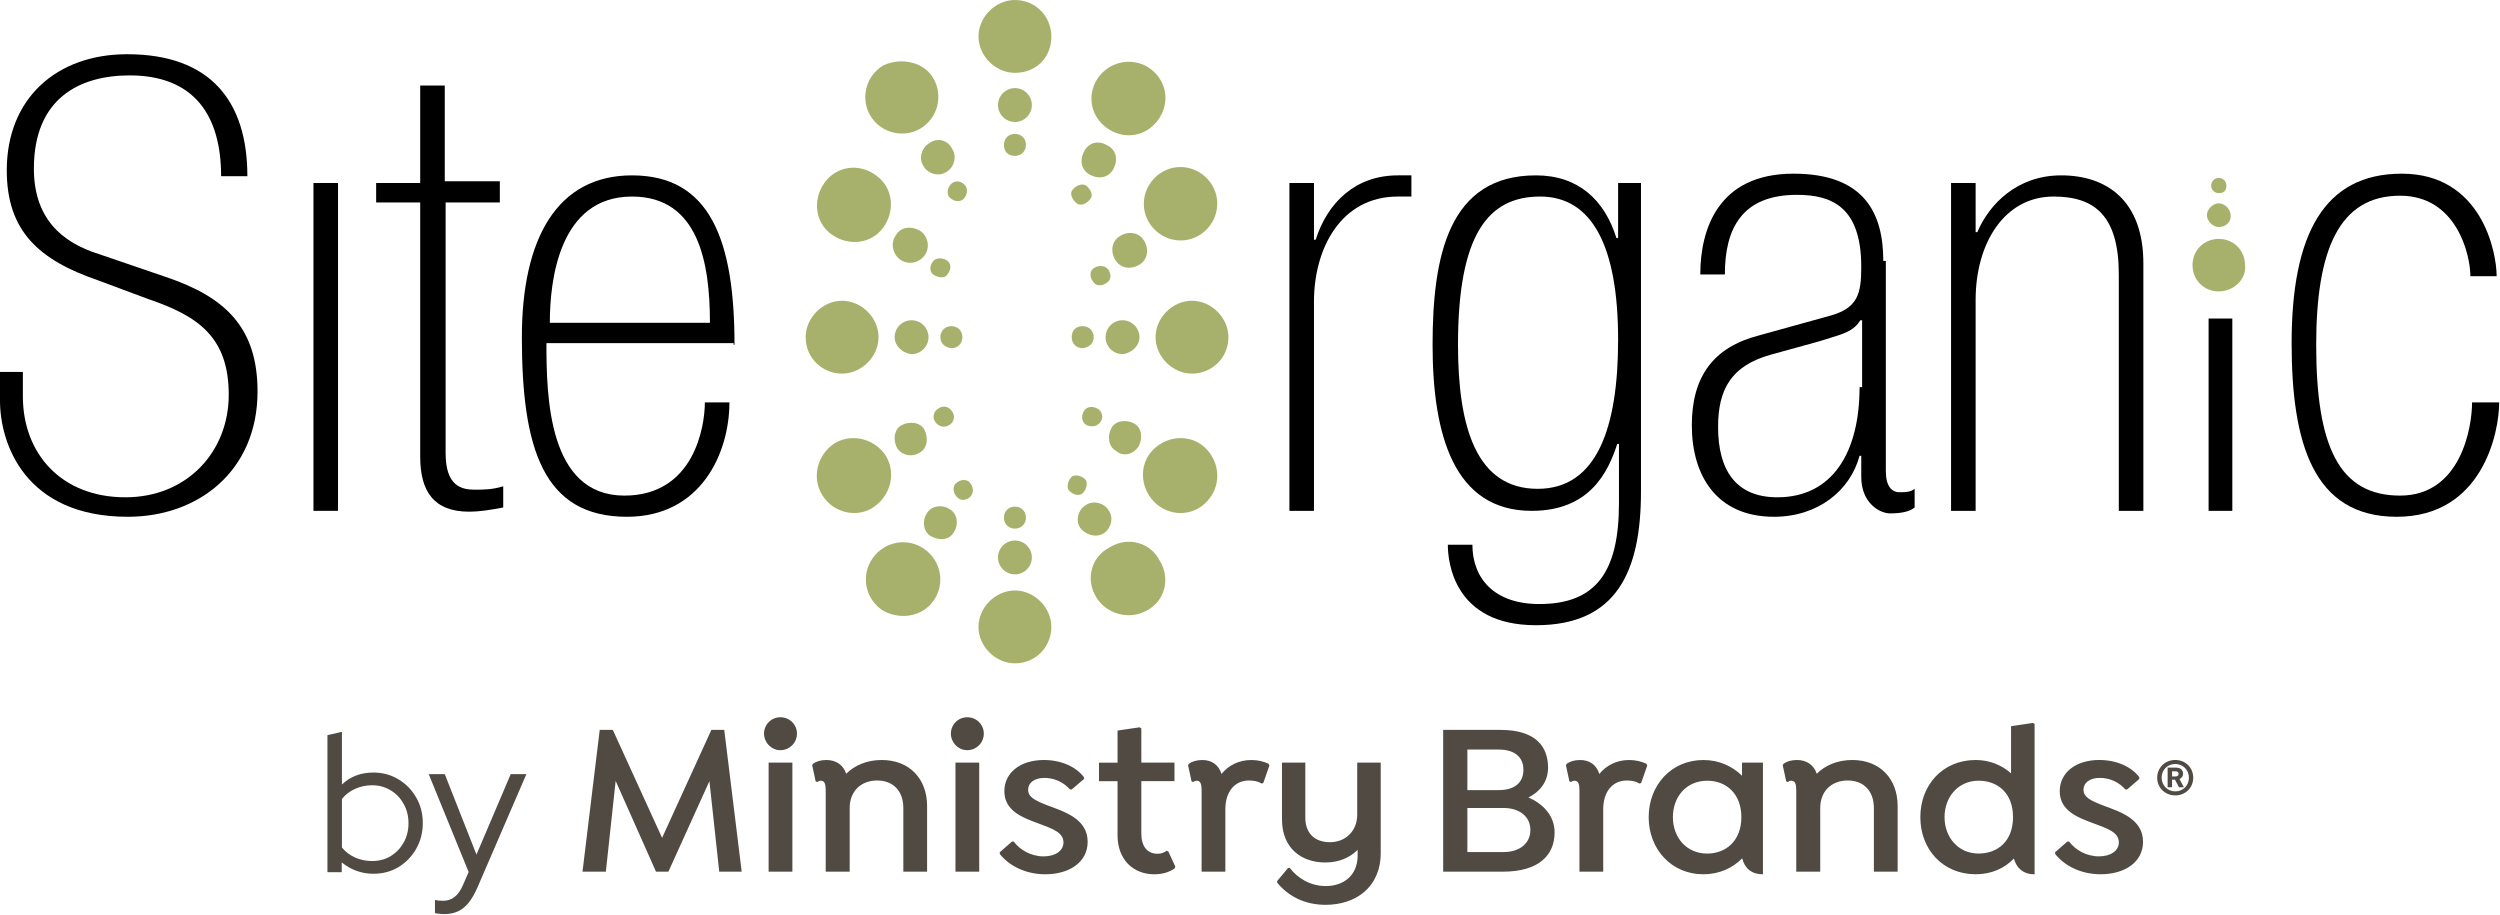
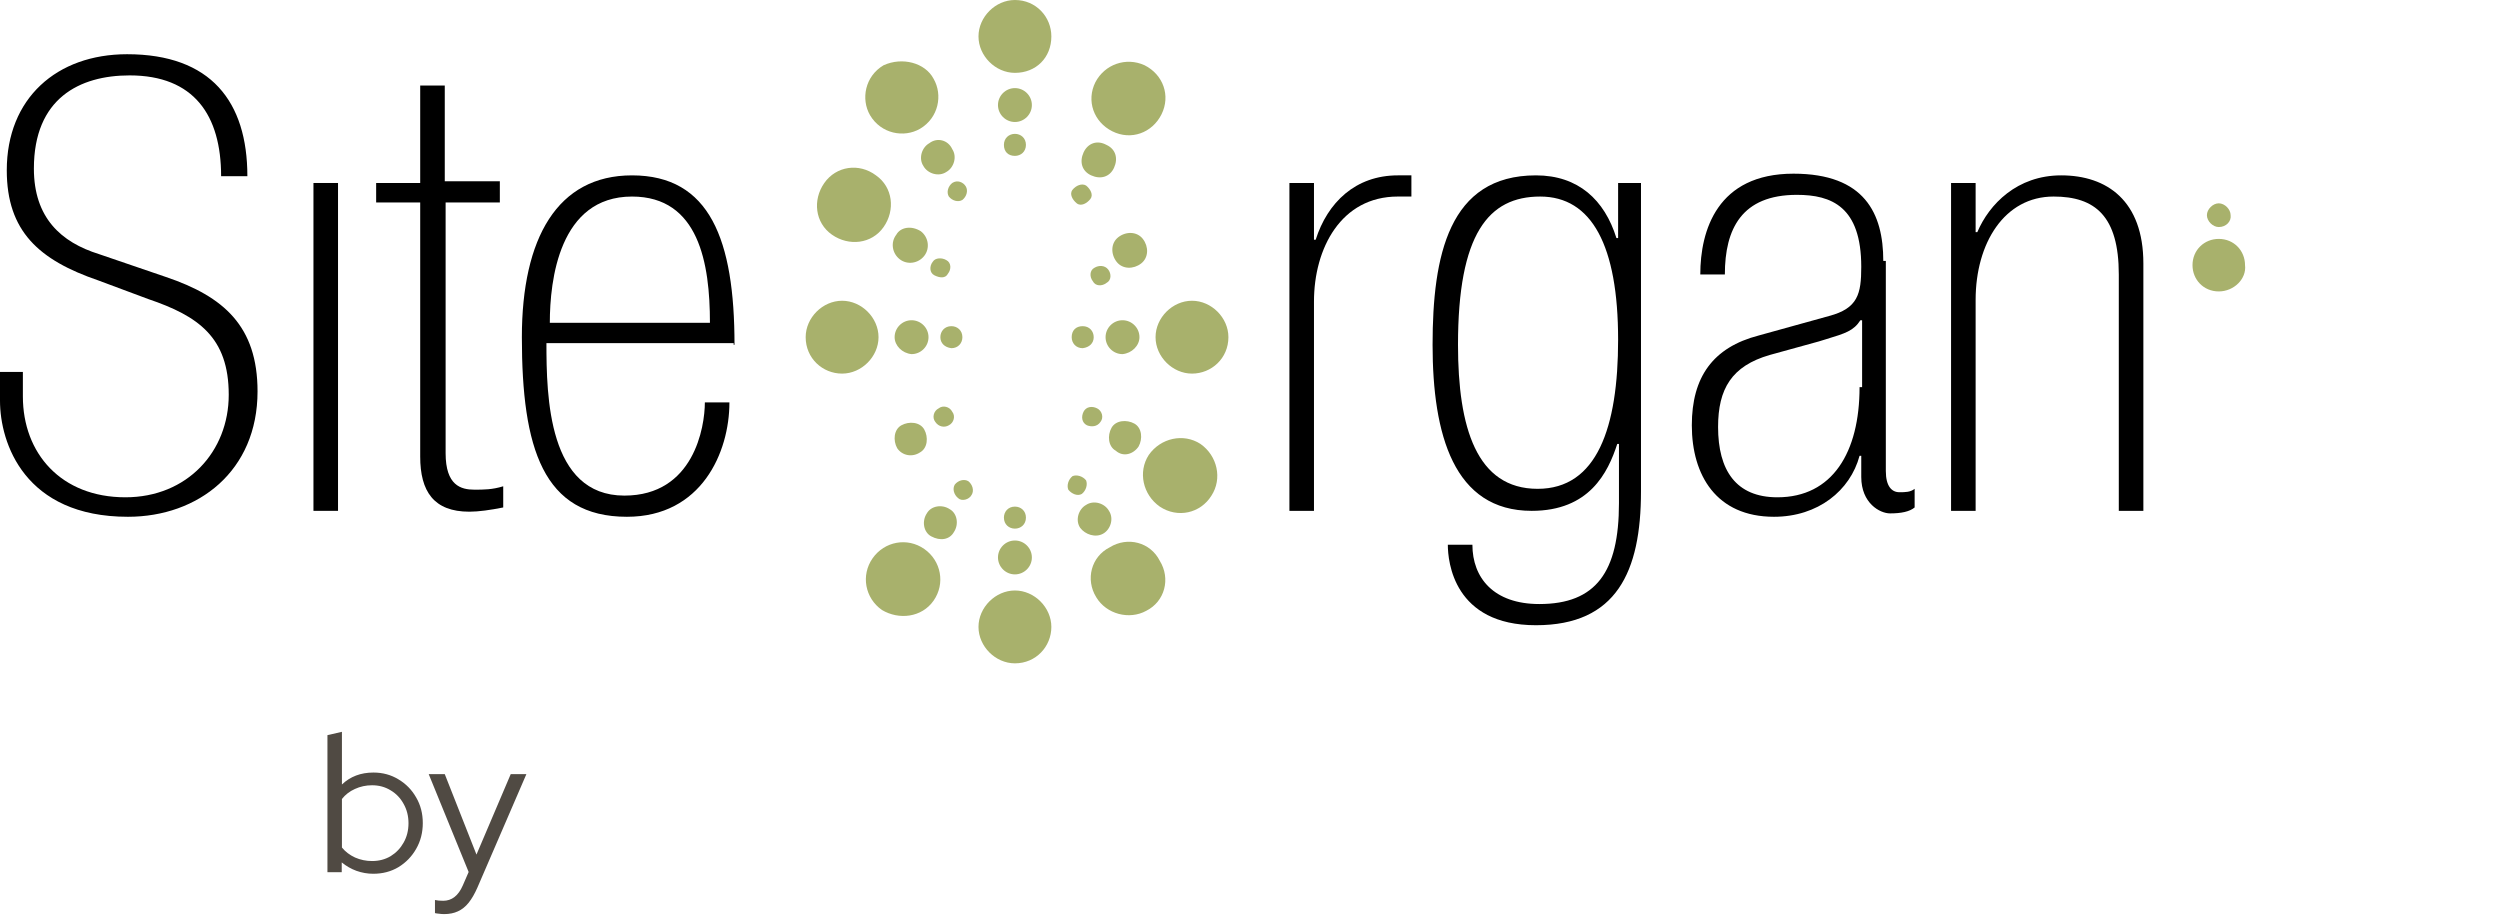
<svg xmlns="http://www.w3.org/2000/svg" width="481" height="176" viewBox="0 0 481 176" fill="none">
  <path d="M195.271 0C191.522 0 188.262 3.26 188.262 7.009C188.262 10.758 191.522 14.018 195.271 14.018C199.346 14.018 202.28 11.084 202.28 7.009C202.28 3.26 199.346 0 195.271 0Z" fill="#A8B16C" />
  <path d="M195.271 16.951C193.478 16.951 192.011 18.418 192.011 20.211C192.011 22.004 193.478 23.471 195.271 23.471C197.064 23.471 198.531 22.004 198.531 20.211C198.531 18.418 197.064 16.951 195.271 16.951Z" fill="#A8B16C" />
  <path d="M195.271 25.754C194.13 25.754 193.152 26.569 193.152 27.873C193.152 29.177 193.967 29.992 195.271 29.992C196.412 29.992 197.39 29.177 197.39 27.873C197.39 26.569 196.412 25.754 195.271 25.754Z" fill="#A8B16C" />
  <path d="M220.21 12.551C223.796 14.344 225.263 18.419 223.47 22.005C221.677 25.59 217.602 27.057 214.016 25.265C210.43 23.471 208.963 19.396 210.756 15.811C212.549 12.388 216.624 10.921 220.21 12.551Z" fill="#A8B16C" />
  <path d="M212.875 27.873C214.668 28.688 215.157 30.481 214.342 32.274C213.527 34.067 211.734 34.556 209.941 33.741C208.148 32.926 207.659 31.133 208.474 29.34C209.289 27.547 211.082 26.895 212.875 27.873Z" fill="#A8B16C" />
  <path d="M208.963 35.697C209.778 36.349 210.43 37.489 209.778 38.304C209.126 39.12 207.985 39.772 207.17 39.12C206.355 38.468 205.703 37.327 206.355 36.512C207.007 35.697 208.148 35.208 208.963 35.697Z" fill="#A8B16C" />
  <path d="M170.006 12.551C166.42 14.67 165.605 19.07 167.398 22.168C169.517 25.753 173.918 26.568 177.015 24.776C180.601 22.657 181.416 18.256 179.623 15.159C177.993 12.062 173.592 10.921 170.006 12.551Z" fill="#A8B16C" />
  <path d="M178.808 27.547C177.341 28.362 176.689 30.481 177.667 31.948C178.482 33.415 180.601 34.066 182.068 33.089C183.535 32.274 184.187 30.155 183.209 28.688C182.394 26.895 180.275 26.406 178.808 27.547Z" fill="#A8B16C" />
  <path d="M183.209 35.207C182.394 35.859 182.068 37 182.557 37.815C183.209 38.63 184.35 38.956 185.165 38.467C185.98 37.815 186.306 36.674 185.817 35.859C185.328 35.044 184.187 34.555 183.209 35.207Z" fill="#A8B16C" />
  <path d="M195.271 127.627C191.522 127.627 188.262 124.367 188.262 120.618C188.262 116.869 191.522 113.609 195.271 113.609C199.02 113.609 202.28 116.869 202.28 120.618C202.28 124.367 199.346 127.627 195.271 127.627Z" fill="#A8B16C" />
  <path d="M195.271 110.512C193.478 110.512 192.011 109.045 192.011 107.252C192.011 105.459 193.478 103.992 195.271 103.992C197.064 103.992 198.531 105.459 198.531 107.252C198.531 109.045 197.064 110.512 195.271 110.512Z" fill="#A8B16C" />
  <path d="M195.271 101.71C194.13 101.71 193.152 100.895 193.152 99.591C193.152 98.45 193.967 97.472 195.271 97.472C196.412 97.472 197.39 98.287 197.39 99.591C197.39 100.895 196.412 101.71 195.271 101.71Z" fill="#A8B16C" />
  <path d="M220.536 117.521C224.122 115.728 225.263 111.327 223.144 107.904C221.351 104.318 216.95 103.177 213.527 105.296C209.941 107.089 208.8 111.49 210.919 114.913C212.875 118.173 217.276 119.314 220.536 117.521Z" fill="#A8B16C" />
  <path d="M212.223 102.688C213.69 101.873 214.342 99.754 213.364 98.287C212.549 96.82 210.43 96.168 208.963 97.146C207.496 97.961 206.844 100.08 207.822 101.547C208.8 102.851 210.756 103.503 212.223 102.688Z" fill="#A8B16C" />
  <path d="M208.148 95.028C208.963 94.376 209.289 93.235 208.963 92.42C208.311 91.605 207.17 91.279 206.355 91.605C205.54 92.257 205.214 93.398 205.54 94.213C206.192 95.028 207.333 95.517 208.148 95.028Z" fill="#A8B16C" />
  <path d="M169.681 117.358C166.421 115.076 165.606 110.675 167.888 107.415C170.17 104.155 174.57 103.34 177.83 105.622C181.09 107.904 181.905 112.305 179.623 115.565C177.341 118.825 172.94 119.314 169.681 117.358Z" fill="#A8B16C" />
  <path d="M179.134 103.177C177.667 102.362 177.341 100.243 178.319 98.776C179.134 97.309 181.253 96.983 182.72 97.961C184.187 98.776 184.513 100.895 183.535 102.362C182.72 103.829 180.927 104.155 179.134 103.177Z" fill="#A8B16C" />
  <path d="M184.35 95.843C183.536 95.191 183.21 94.049 183.699 93.234C184.35 92.419 185.491 92.094 186.306 92.582C187.121 93.234 187.447 94.376 186.958 95.191C186.469 96.168 185.002 96.495 184.35 95.843Z" fill="#A8B16C" />
  <path d="M233.087 95.354C235.206 92.094 234.228 87.693 230.968 85.411C227.708 83.292 223.307 84.27 221.025 87.53C218.906 90.79 219.884 95.191 223.144 97.473C226.567 99.754 230.968 98.777 233.087 95.354Z" fill="#A8B16C" />
  <path d="M219.069 85.9C219.884 84.433 219.721 82.314 218.254 81.499C216.787 80.684 214.668 80.847 213.853 82.314C213.038 83.781 213.201 85.9 214.668 86.715C216.135 88.019 218.091 87.367 219.069 85.9Z" fill="#A8B16C" />
  <path d="M211.734 81.173C212.386 80.358 212.06 79.054 211.082 78.565C210.104 78.076 208.963 78.239 208.474 79.217C207.985 80.195 208.148 81.336 209.126 81.825C209.941 82.151 211.082 82.151 211.734 81.173Z" fill="#A8B16C" />
-   <path d="M158.271 95.354C156.152 92.094 157.13 87.693 160.39 85.411C163.65 83.292 168.051 84.27 170.333 87.53C172.452 90.79 171.474 95.191 168.214 97.473C165.117 99.754 160.39 98.777 158.271 95.354Z" fill="#A8B16C" />
  <path d="M172.614 86.226C171.799 84.759 171.962 82.64 173.429 81.825C174.896 81.01 177.015 81.173 177.83 82.64C178.645 84.107 178.482 86.226 177.015 87.04C175.548 88.019 173.592 87.692 172.614 86.226Z" fill="#A8B16C" />
  <path d="M179.95 81.173C179.298 80.358 179.624 79.054 180.602 78.565C181.417 77.913 182.721 78.239 183.21 79.217C183.861 80.032 183.536 81.336 182.558 81.825C181.743 82.314 180.602 82.151 179.95 81.173Z" fill="#A8B16C" />
-   <path d="M232.435 34.556C235.042 37.49 234.716 41.891 231.783 44.498C228.849 47.106 224.448 46.78 221.84 43.846C219.232 40.913 219.558 36.512 222.492 33.904C225.426 31.296 229.827 31.622 232.435 34.556Z" fill="#A8B16C" />
  <path d="M219.884 45.965C221.025 47.432 221.025 49.551 219.558 50.692C218.091 51.833 215.972 51.833 214.831 50.366C213.69 48.899 213.69 46.78 215.157 45.639C216.624 44.498 218.743 44.498 219.884 45.965Z" fill="#A8B16C" />
  <path d="M213.201 51.833C213.853 52.648 213.853 53.952 212.875 54.441C212.06 55.093 210.756 55.093 210.267 54.115C209.615 53.3 209.615 51.996 210.593 51.507C211.408 51.018 212.549 51.018 213.201 51.833Z" fill="#A8B16C" />
  <path d="M158.596 35.208C156.314 38.467 156.803 42.868 160.063 45.15C163.323 47.432 167.724 46.943 170.006 43.683C172.288 40.423 171.799 36.022 168.539 33.74C165.279 31.296 160.878 31.948 158.596 35.208Z" fill="#A8B16C" />
  <path d="M172.451 45.15C171.31 46.617 171.636 48.736 173.103 49.877C174.57 51.018 176.689 50.692 177.83 49.225C178.971 47.758 178.645 45.639 177.178 44.498C175.385 43.357 173.266 43.683 172.451 45.15Z" fill="#A8B16C" />
  <path d="M179.46 50.367C178.808 51.181 178.808 52.486 179.786 52.974C180.764 53.464 181.905 53.627 182.394 52.648C183.046 51.834 183.046 50.529 182.068 50.041C181.253 49.551 179.949 49.551 179.46 50.367Z" fill="#A8B16C" />
  <path d="M236.346 64.873C236.346 61.124 233.086 57.864 229.338 57.864C225.589 57.864 222.329 61.124 222.329 64.873C222.329 68.622 225.589 71.882 229.338 71.882C233.086 71.882 236.346 68.948 236.346 64.873Z" fill="#A8B16C" />
  <path d="M219.232 64.873C219.232 63.08 217.765 61.613 215.972 61.613C214.179 61.613 212.712 63.08 212.712 64.873C212.712 66.666 214.179 68.133 215.972 68.133C217.765 67.97 219.232 66.503 219.232 64.873Z" fill="#A8B16C" />
  <path d="M210.43 64.873C210.43 63.732 209.615 62.754 208.311 62.754C207.007 62.754 206.192 63.569 206.192 64.873C206.192 66.014 207.007 66.992 208.311 66.992C209.615 66.829 210.43 66.014 210.43 64.873Z" fill="#A8B16C" />
  <path d="M155.011 64.873C155.011 61.124 158.271 57.864 162.02 57.864C165.769 57.864 169.029 61.124 169.029 64.873C169.029 68.622 165.769 71.882 162.02 71.882C158.271 71.882 155.011 68.948 155.011 64.873Z" fill="#A8B16C" />
  <path d="M172.125 64.873C172.125 63.08 173.592 61.613 175.385 61.613C177.178 61.613 178.645 63.08 178.645 64.873C178.645 66.666 177.178 68.133 175.385 68.133C173.592 67.97 172.125 66.503 172.125 64.873Z" fill="#A8B16C" />
  <path d="M180.927 64.873C180.927 63.732 181.742 62.754 183.046 62.754C184.187 62.754 185.165 63.569 185.165 64.873C185.165 66.014 184.35 66.992 183.046 66.992C181.742 66.829 180.927 66.014 180.927 64.873Z" fill="#A8B16C" />
  <path d="M248.083 98.287H252.809V58.027C252.809 47.758 258.025 37.815 268.946 37.815H271.554V33.74H268.946C260.796 33.74 255.417 38.956 253.135 46.128H252.809V35.207H248.083V98.287H248.083Z" fill="black" />
  <path fill-rule="evenodd" clip-rule="evenodd" d="M311.325 35.207H315.726V94.538C315.726 110.023 310.999 120.292 295.515 120.292C279.704 120.292 278.563 108.067 278.563 104.807H283.29C283.29 111.164 287.365 116.217 296.167 116.217C307.087 116.217 311.488 110.023 311.488 96.82V85.41H311.162C309.369 90.952 305.783 98.287 294.7 98.287C279.704 98.287 275.629 83.618 275.629 66.34C275.629 49.225 278.726 33.74 295.515 33.74C303.664 33.74 308.717 38.467 310.999 45.802H311.325V35.207ZM296.33 37.816C286.387 37.816 280.519 44.987 280.519 66.34C280.519 82.314 284.105 94.05 295.841 94.05C307.25 94.05 311.325 82.314 311.325 65.362C311.325 47.269 306.272 37.816 296.33 37.816Z" fill="black" />
  <path fill-rule="evenodd" clip-rule="evenodd" d="M345.066 33.415C358.758 33.415 362.344 41.075 362.344 50.203H362.833V90.627C362.833 93.561 363.974 94.702 365.441 94.702C366.582 94.702 367.56 94.702 368.375 94.05V97.636C367.397 98.451 365.767 98.777 363.648 98.777C361.692 98.777 358.106 96.821 358.106 91.768V87.693H357.78C355.987 94.376 349.793 99.429 341.317 99.429C330.233 99.429 325.506 91.442 325.506 81.825C325.506 72.534 329.581 66.829 338.383 64.547L351.912 60.798C357.454 59.331 358.106 56.56 358.106 51.344C358.106 39.772 352.401 37.489 345.718 37.489C335.123 37.489 331.863 44.009 331.863 52.811H327.136C327.136 44.335 330.396 33.415 345.066 33.415ZM341.969 95.68C352.564 95.68 357.78 87.041 357.78 74.49H358.269V61.613H357.943C356.633 63.65 355.064 64.129 351.379 65.251C350.936 65.386 350.463 65.531 349.956 65.688L340.502 68.296C333.167 70.415 330.559 74.816 330.559 82.151C330.559 90.464 333.982 95.68 341.969 95.68Z" fill="black" />
  <path d="M375.384 98.287H380.111V57.701C380.111 46.78 385.653 37.815 395.106 37.815C403.093 37.815 407.657 41.564 407.657 52.811V98.287H412.384V50.692C412.384 38.63 405.375 33.74 396.573 33.74C388.098 33.74 382.719 39.282 380.437 44.661H380.111V35.207H375.384V98.287Z" fill="black" />
-   <path d="M424.935 98.288H429.499V61.287H424.935V98.288Z" fill="black" />
-   <path d="M475.627 77.424C475.627 82.151 473.508 95.354 461.772 95.354C450.037 95.354 445.636 85.9 445.636 66.34C445.636 48.084 450.037 37.653 461.772 37.653C472.693 37.653 475.301 49.062 475.301 53.137H480.354C480.354 48.41 477.42 33.415 462.098 33.415C447.103 33.415 440.909 45.15 440.909 66.014C440.909 85.085 444.984 99.429 461.12 99.429C477.583 99.429 480.843 83.292 480.843 77.424H475.627Z" fill="black" />
+   <path d="M424.935 98.288H429.499V61.287V98.288Z" fill="black" />
  <path d="M426.891 56.071C423.957 56.071 421.838 53.789 421.838 51.018C421.838 48.084 424.12 45.965 426.891 45.965C429.825 45.965 431.944 48.247 431.944 51.018C432.27 53.626 429.825 56.071 426.891 56.071Z" fill="#A8B16C" />
  <path d="M426.891 43.683C425.75 43.683 424.609 42.542 424.609 41.401C424.609 40.26 425.75 39.119 426.891 39.119C428.032 39.119 429.173 40.26 429.173 41.401C429.336 42.542 428.358 43.683 426.891 43.683Z" fill="#A8B16C" />
-   <path d="M426.891 37.163C426.076 37.163 425.424 36.511 425.424 35.697C425.424 34.882 426.076 34.23 426.891 34.23C427.706 34.23 428.358 34.882 428.358 35.697C428.358 36.675 427.869 37.163 426.891 37.163Z" fill="#A8B16C" />
  <path d="M4.89 71.556H0V77.098C0 85.248 4.727 99.429 24.613 99.429C38.141 99.429 49.551 90.627 49.551 75.305C49.551 62.754 43.031 57.049 31.948 53.3L19.071 48.899C11.736 46.617 6.52 41.89 6.52 32.437C6.52 18.908 15.322 14.507 24.939 14.507C37.327 14.507 42.542 22.168 42.542 33.904H47.595C47.595 19.56 40.586 10.432 24.45 10.432C10.921 10.432 1.304 18.908 1.304 32.763C1.304 44.498 7.498 50.04 18.908 53.952L28.525 57.538C38.141 60.798 44.009 64.873 44.009 75.957C44.009 86.878 36.023 95.68 24.124 95.68C11.736 95.68 4.401 87.204 4.401 76.283V71.556H4.89Z" fill="black" />
  <path d="M60.309 98.287H65.036V35.207H60.309V98.287Z" fill="black" />
  <path d="M72.371 38.956H80.847V87.856C80.847 94.538 83.455 98.45 90.301 98.45C92.094 98.45 94.376 98.124 96.821 97.635V93.561C94.702 94.213 93.072 94.213 91.279 94.213C88.671 94.213 85.737 93.397 85.737 87.204V38.956H96.169V34.881H85.574V16.463H80.847V35.207H72.371V38.956Z" fill="black" />
  <path fill-rule="evenodd" clip-rule="evenodd" d="M121.596 33.741C136.592 33.741 141.319 46.129 141.319 66.341H141.156V66.014H105.134C105.134 76.283 105.46 95.354 120.129 95.354C133.495 95.354 135.614 82.151 135.614 77.424H140.341C140.341 87.041 134.962 99.429 120.618 99.429C104.482 99.429 100.407 86.226 100.407 64.874C100.407 45.803 107.253 33.741 121.596 33.741ZM121.596 37.816C107.579 37.816 105.786 53.953 105.786 62.102H136.592C136.592 50.693 134.473 37.816 121.596 37.816Z" fill="black" />
-   <path d="M138.379 167.703L136.492 150.291L128.603 167.703H126.213L118.452 150.249L116.565 167.703H112.073L115.387 140.432H117.906L127.387 161.2L136.867 140.432H139.345L142.7 167.703H138.379ZM150.147 144.333C151.908 144.333 153.336 142.905 153.336 141.144C153.336 139.383 151.912 138 150.147 138C148.382 138 146.999 139.428 146.999 141.148C146.999 142.867 148.427 144.337 150.147 144.337V144.333ZM152.454 167.703V146.727H147.882V167.703H152.454ZM186.096 144.337C187.857 144.337 189.285 142.909 189.285 141.148C189.285 139.386 187.857 138 186.096 138C184.335 138 182.948 139.428 182.948 141.148C182.948 142.867 184.376 144.337 186.096 144.337ZM188.403 167.707V146.727H183.831V167.703H188.403V167.707ZM200.875 146.227C204.19 146.227 207.042 147.526 208.553 149.541V149.878L206.205 151.893H205.868C204.693 150.552 202.932 149.67 200.959 149.67C198.985 149.67 197.811 150.636 197.811 151.935C197.811 153.363 199.11 153.992 201.421 154.912C204.652 156.128 209.265 157.472 209.265 161.961C209.265 165.945 205.655 168.211 201.125 168.211C197.391 168.211 194.243 166.658 192.357 164.309V163.972L194.705 161.915H195.042C196.217 163.51 198.357 164.768 200.792 164.768C203.057 164.768 204.61 163.677 204.61 162.082C204.61 160.15 202.47 159.438 199.909 158.472C196.679 157.298 193.239 155.995 193.239 152.223C193.239 148.7 196.258 146.223 200.875 146.223V146.227ZM226.132 166.745L226.007 167.082C224.874 167.877 223.488 168.214 222.105 168.214C218.079 168.214 215.015 165.446 215.015 160.703V150.299H211.447V146.731H215.015V140.56L219.253 139.932L219.59 140.14V146.727H225.969V150.295H219.59V160.362C219.59 162.84 220.723 164.264 222.738 164.264C223.408 164.264 223.912 164.055 224.499 163.677L224.795 163.843L226.135 166.737L226.132 166.745ZM244.237 147.276L243.062 150.632L242.767 150.757C241.968 150.295 241.214 150.17 240.29 150.17C237.604 150.17 235.76 152.268 235.76 155.707V167.707H231.188V152.056C231.188 150.924 231.021 150.211 230.222 150.211C229.927 150.211 229.719 150.336 229.552 150.465L229.256 150.34L228.586 147.234L228.753 146.939C229.34 146.518 230.181 146.227 231.355 146.227C233.158 146.227 234.502 147.193 235.006 148.912C236.389 147.234 238.362 146.227 240.756 146.227C241.972 146.227 243.062 146.481 244.07 146.939L244.237 147.276ZM299.105 160.158C299.105 164.396 296.253 167.711 289.121 167.711H277.667V140.432H288.7C295.541 140.432 297.847 143.704 297.847 147.689C297.847 150.499 296.17 152.389 294.071 153.435C296.548 154.484 299.105 156.707 299.105 160.147V160.158ZM288.363 144.216H282.322V152.018H288.363C291.34 152.018 293.105 150.632 293.105 148.117C293.105 145.602 291.344 144.216 288.363 144.216ZM294.446 159.696C294.446 157.135 292.389 155.457 289.287 155.457H282.322V163.934H289.287C292.393 163.934 294.446 162.256 294.446 159.696ZM316.934 147.276L315.759 150.632L315.464 150.757C314.665 150.295 313.911 150.17 312.987 150.17C310.301 150.17 308.457 152.268 308.457 155.707V167.707H303.885V152.056C303.885 150.924 303.718 150.211 302.919 150.211C302.624 150.211 302.415 150.336 302.249 150.465L301.953 150.34L301.283 147.234L301.45 146.939C302.037 146.518 302.878 146.227 304.052 146.227C305.855 146.227 307.199 147.193 307.703 148.912C309.086 147.234 311.059 146.227 313.453 146.227C314.669 146.227 315.759 146.481 316.767 146.939L316.934 147.276ZM335.164 146.731V149.249C333.319 147.446 330.8 146.227 327.736 146.227C321.57 146.227 317.206 151.052 317.206 157.219C317.206 163.385 321.57 168.211 327.736 168.211C330.8 168.211 333.357 166.995 335.205 165.146C335.667 167.078 337.05 168.211 339.107 168.211C339.137 168.211 339.163 168.211 339.19 168.211V146.727H335.164V146.731ZM328.452 164.226C324.467 164.226 321.865 161.12 321.865 157.219C321.865 153.317 324.426 150.211 328.494 150.211C332.103 150.211 335.039 152.689 335.039 157.219C335.039 161.749 332.103 164.226 328.452 164.226ZM391.165 139.091L386.926 139.72V148.784C385.165 147.231 382.813 146.223 380.131 146.223C373.753 146.223 369.472 151.049 369.472 157.215C369.472 163.381 373.753 168.207 380.131 168.207C383.195 168.207 385.71 167.033 387.472 165.184C387.975 167.07 389.358 168.207 391.289 168.207C391.346 168.207 391.399 168.203 391.456 168.203V139.299L391.161 139.091H391.165ZM380.676 164.222C376.775 164.222 374.131 161.116 374.131 157.215C374.131 153.314 376.775 150.208 380.676 150.208C384.369 150.208 387.305 152.598 387.305 157.215C387.305 161.832 384.369 164.222 380.676 164.222ZM403.929 146.223C407.243 146.223 410.095 147.522 411.607 149.537V149.874L409.258 151.889H408.921C407.747 150.549 405.986 149.666 404.012 149.666C402.039 149.666 400.865 150.632 400.865 151.931C400.865 153.359 402.164 153.988 404.474 154.908C407.705 156.124 412.319 157.469 412.319 161.957C412.319 165.942 408.709 168.207 404.179 168.207C400.444 168.207 397.297 166.654 395.41 164.305V163.968L397.759 161.912H398.096C399.27 163.506 401.41 164.764 403.846 164.764C406.111 164.764 407.664 163.673 407.664 162.078C407.664 160.147 405.524 159.434 402.963 158.469C399.732 157.294 396.293 155.991 396.293 152.219C396.293 148.696 399.316 146.219 403.929 146.219V146.223ZM178.373 155.075C178.373 149.829 174.975 146.223 169.646 146.223C166.835 146.223 164.445 147.231 162.809 148.867C162.264 147.189 160.877 146.223 158.991 146.223C157.9 146.223 157.018 146.518 156.431 146.935L156.264 147.231L156.935 150.336L157.23 150.461C157.397 150.336 157.609 150.208 157.9 150.208C158.696 150.208 158.866 150.92 158.866 152.052V167.703H163.48V155.454C163.48 152.264 165.62 150.166 168.767 150.166C171.915 150.166 173.801 152.264 173.801 155.454V167.703H178.373V155.075ZM261.13 146.727V156.753C261.13 159.9 258.865 162.04 255.884 162.04C252.903 162.04 251.142 160.279 251.142 157.298V146.727H246.653V157.635C246.653 163.173 250.346 165.942 255.001 165.942C257.603 165.942 259.702 165.018 261.209 163.51V164.601C261.209 168.461 258.482 170.476 255.085 170.476C252.062 170.476 249.63 168.923 248.161 166.995H247.824L245.725 169.513V169.809C247.782 172.369 250.971 174.089 255.039 174.089C260.789 174.089 265.652 170.775 265.652 164.063V146.727H261.122H261.13ZM365.105 155.075C365.105 149.829 361.708 146.223 356.378 146.223C353.568 146.223 351.178 147.231 349.542 148.867C348.996 147.189 347.61 146.223 345.724 146.223C344.633 146.223 343.75 146.518 343.163 146.935L342.997 147.231L343.667 150.336L343.962 150.461C344.129 150.336 344.341 150.208 344.633 150.208C345.428 150.208 345.599 150.92 345.599 152.052V167.703H350.212V155.454C350.212 152.264 352.352 150.166 355.5 150.166C358.647 150.166 360.534 152.264 360.534 155.454V167.703H365.105V155.075ZM421.977 149.64C421.977 151.571 420.47 153.037 418.519 153.037C416.568 153.037 415.042 151.567 415.042 149.64C415.042 147.712 416.55 146.219 418.519 146.219C420.489 146.219 421.977 147.689 421.977 149.64ZM421.148 149.64C421.148 148.132 420.008 146.992 418.523 146.992C417.038 146.992 415.898 148.132 415.898 149.617C415.898 151.102 417.038 152.264 418.523 152.264C420.008 152.264 421.148 151.124 421.148 149.64ZM419.333 149.89L420.182 151.473H419.235L418.462 150.003H417.902V151.473H417.053V147.689H418.599C419.527 147.689 420.027 148.132 420.027 148.886C420.027 149.348 419.735 149.715 419.33 149.89H419.333ZM417.906 149.386H418.621C418.97 149.386 419.163 149.174 419.163 148.905C419.163 148.617 418.97 148.401 418.621 148.401H417.906V149.386Z" fill="#504A43" />
  <path d="M63 167.81V141.442L65.787 140.802V150.935C67.395 149.403 69.416 148.637 71.852 148.637C73.635 148.637 75.243 149.076 76.674 149.955C78.105 150.809 79.236 151.964 80.064 153.421C80.918 154.877 81.345 156.522 81.345 158.355C81.345 160.189 80.918 161.846 80.064 163.328C79.236 164.784 78.105 165.952 76.674 166.831C75.243 167.685 73.623 168.112 71.815 168.112C70.71 168.112 69.63 167.923 68.575 167.547C67.545 167.17 66.604 166.63 65.75 165.927V167.81H63ZM71.589 165.663C72.92 165.663 74.112 165.349 75.167 164.722C76.222 164.069 77.051 163.202 77.653 162.122C78.281 161.017 78.595 159.774 78.595 158.393C78.595 157.012 78.281 155.769 77.653 154.664C77.051 153.559 76.222 152.692 75.167 152.065C74.112 151.412 72.92 151.085 71.589 151.085C70.408 151.085 69.303 151.324 68.274 151.801C67.269 152.253 66.441 152.893 65.787 153.722V163.064C66.441 163.868 67.282 164.508 68.311 164.985C69.341 165.437 70.433 165.663 71.589 165.663Z" fill="#504A43" />
  <path d="M85.458 175.872C85.107 175.872 84.768 175.847 84.441 175.796C84.14 175.771 83.889 175.734 83.688 175.683V173.159C84.115 173.26 84.642 173.31 85.27 173.31C86.927 173.31 88.183 172.331 89.037 170.372L90.167 167.773L82.482 148.938H85.571L91.674 164.42L98.266 148.938H101.279L91.862 170.749C91.335 171.954 90.77 172.933 90.167 173.687C89.564 174.44 88.874 174.993 88.095 175.344C87.342 175.696 86.463 175.872 85.458 175.872Z" fill="#504A43" />
</svg>